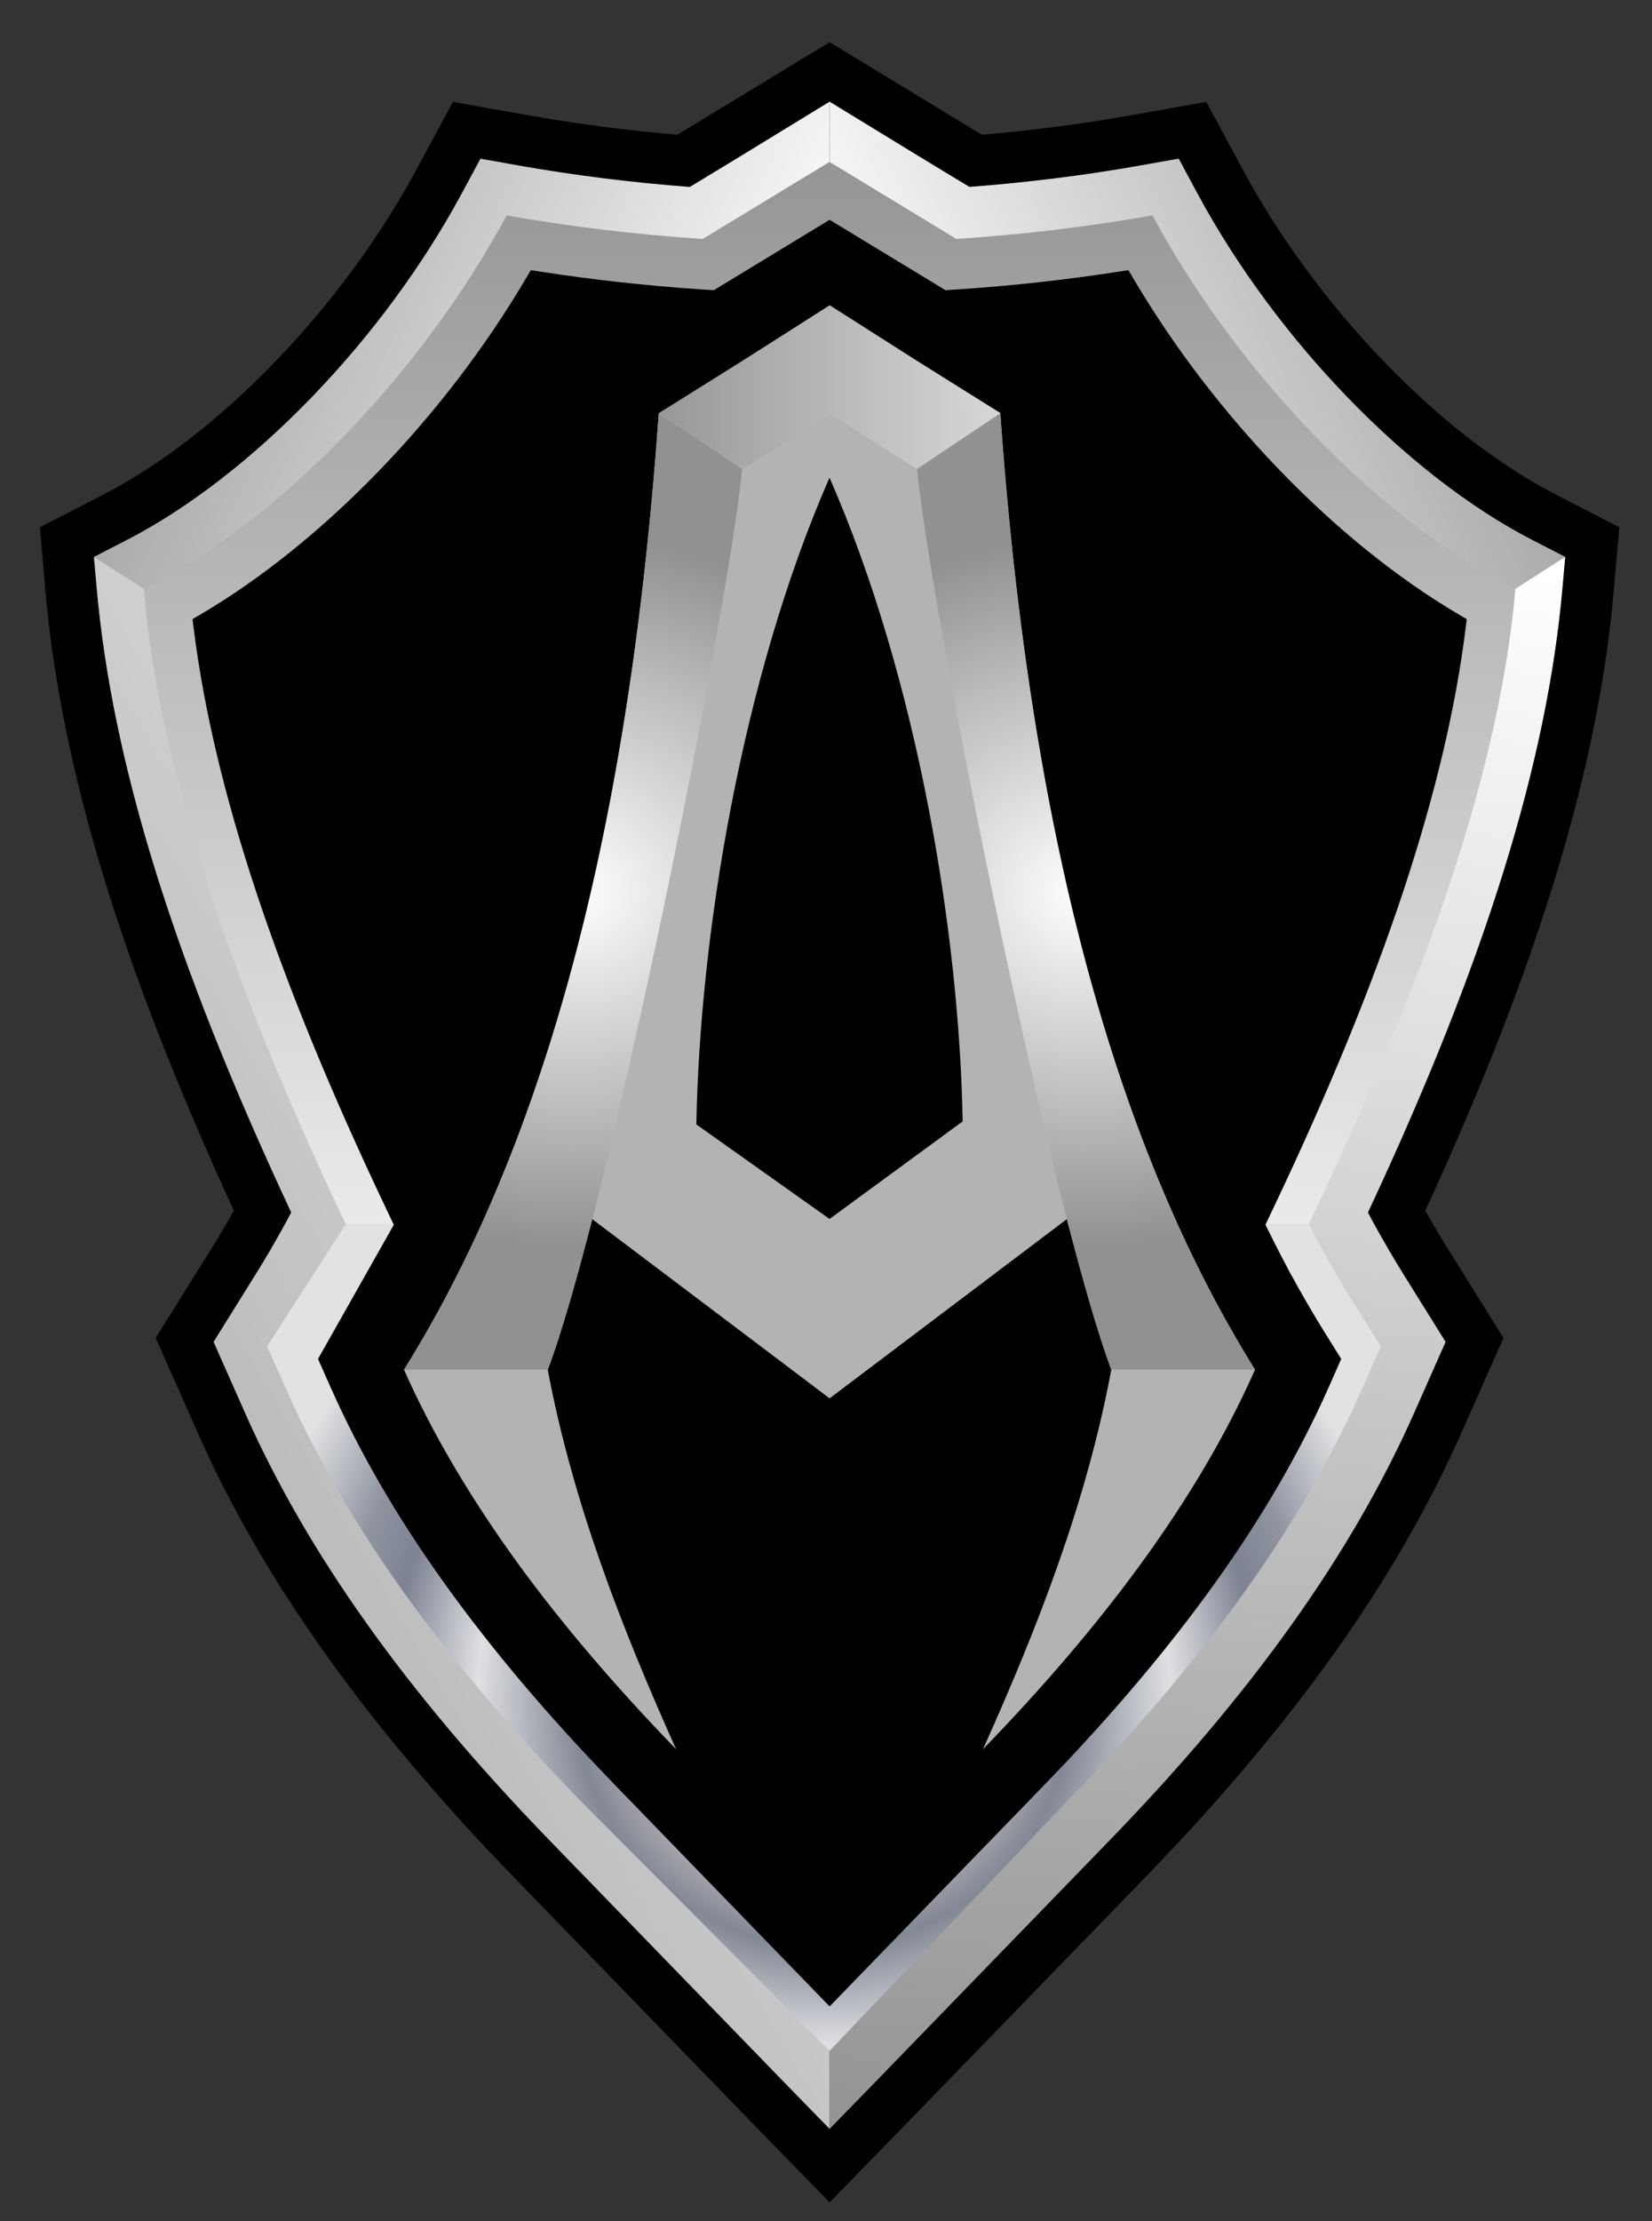
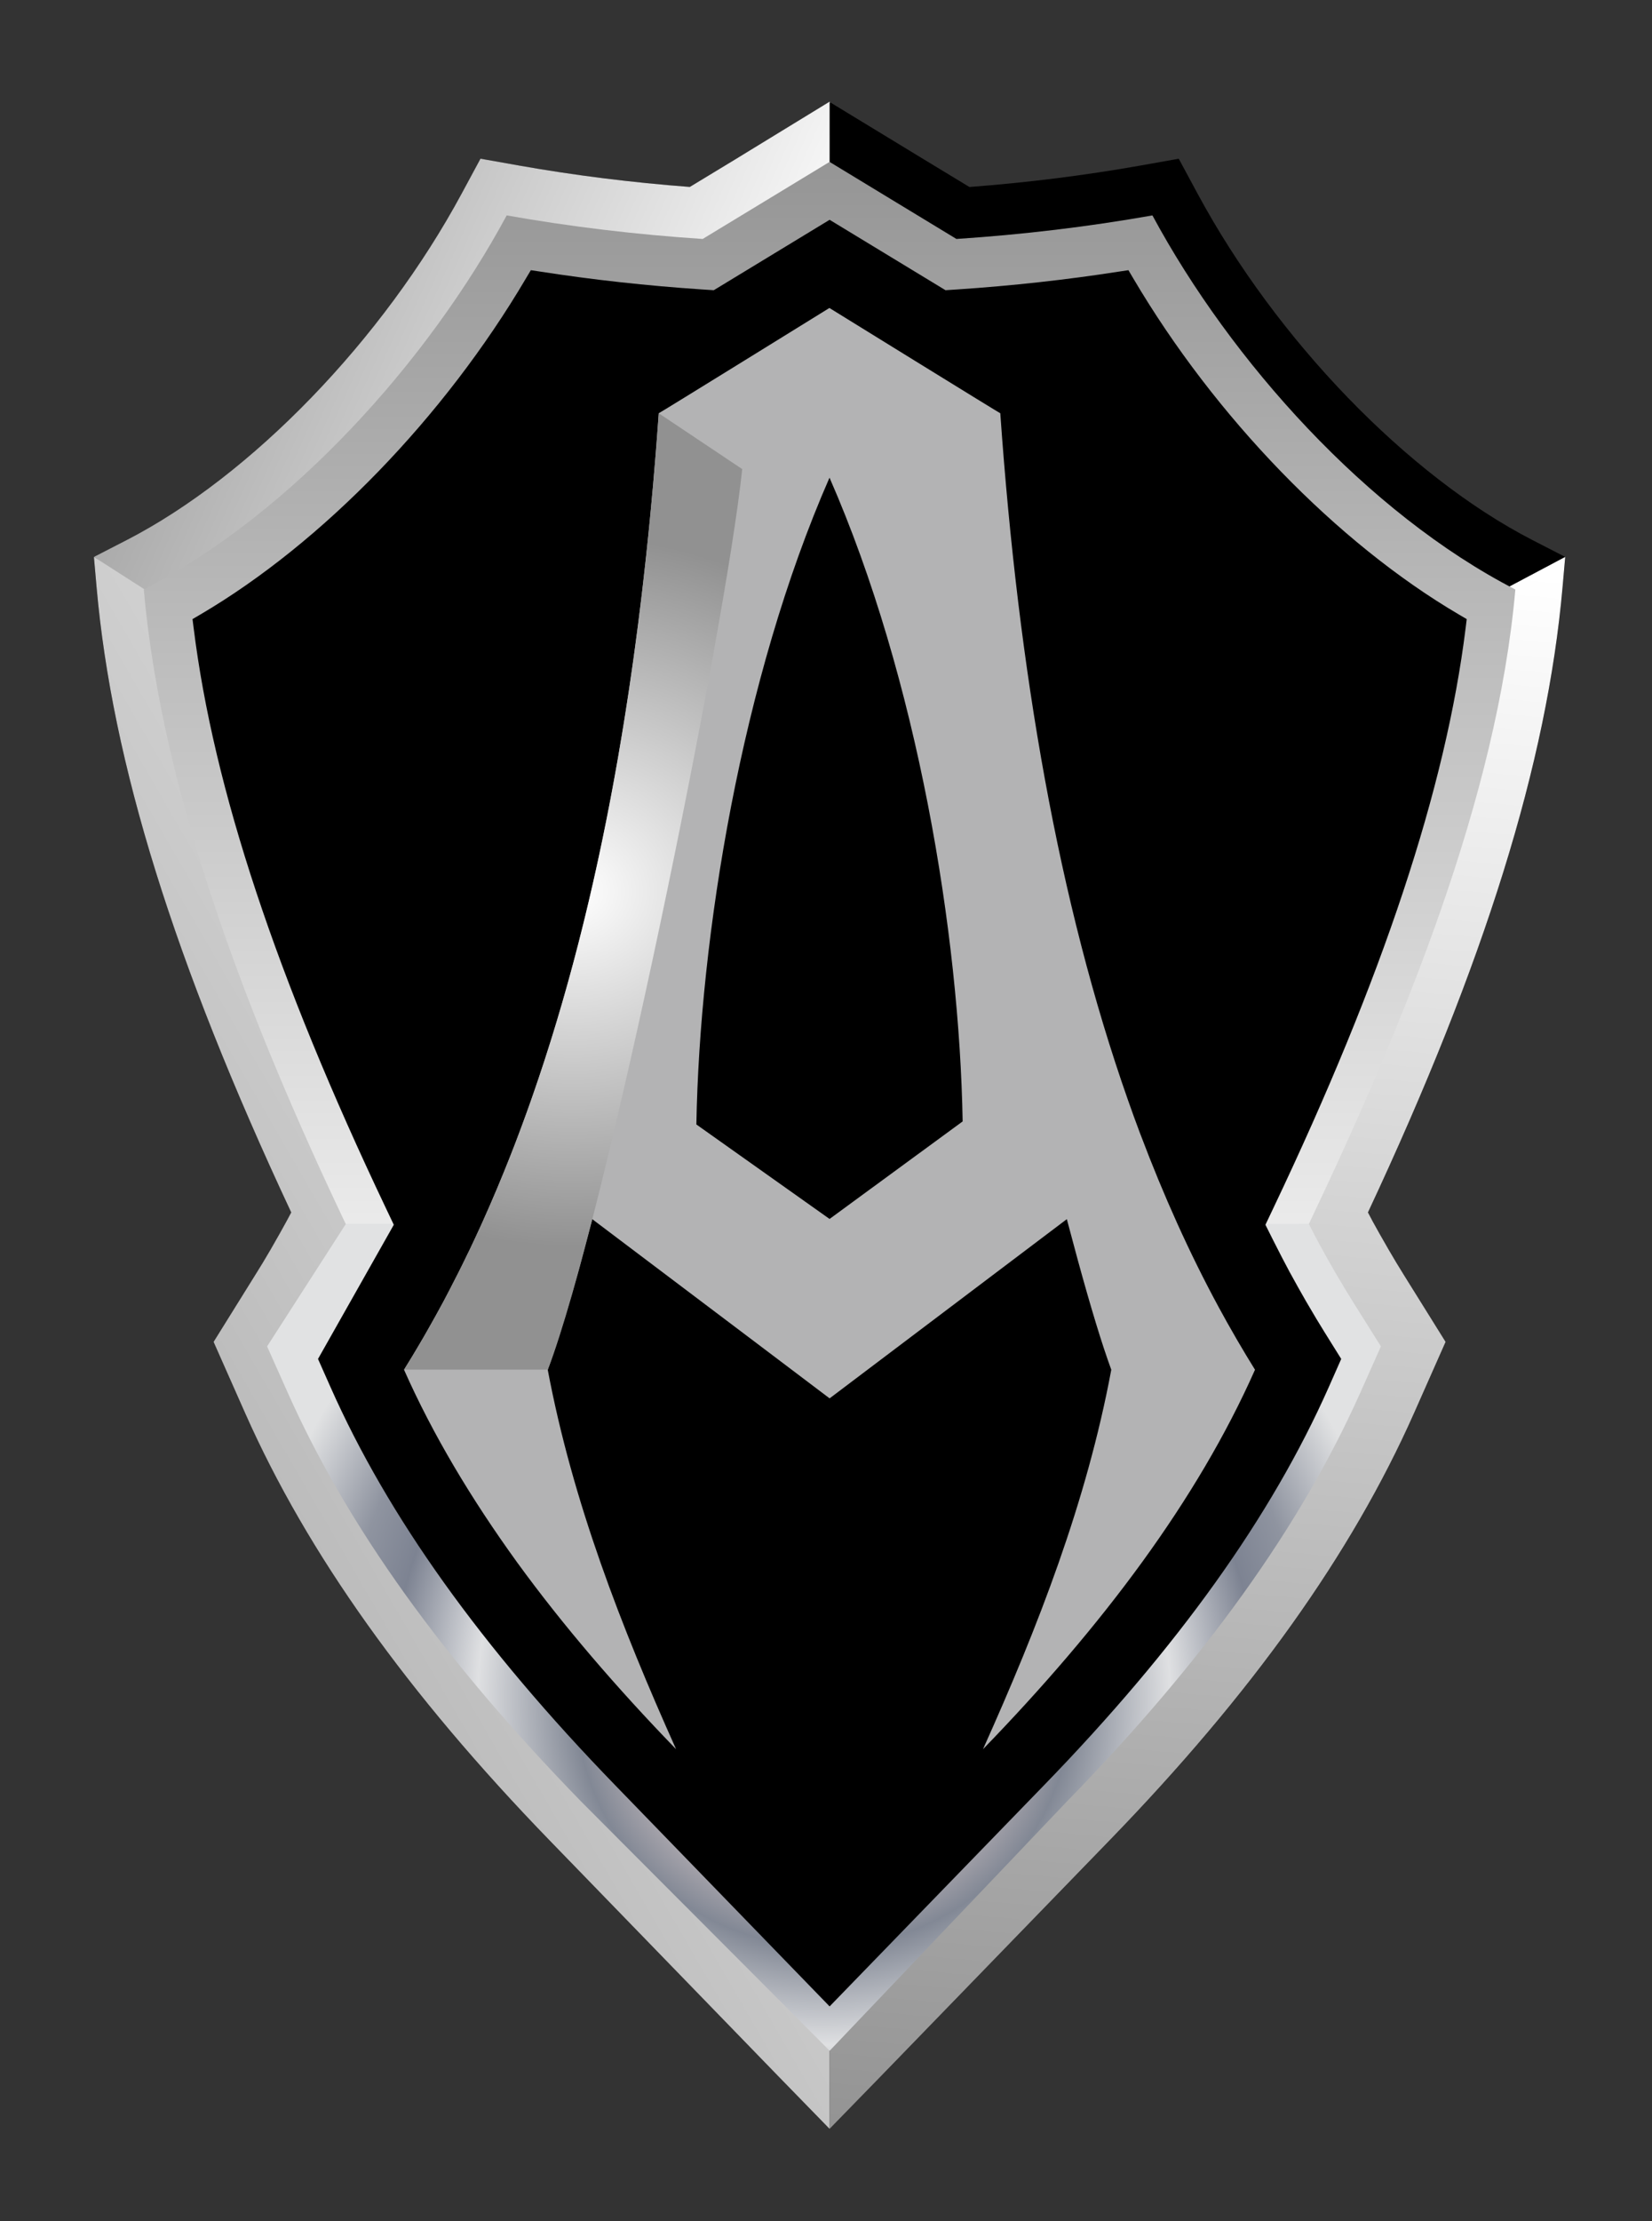
<svg xmlns="http://www.w3.org/2000/svg" width="32" height="43" viewBox="0 0 32 43" fill="none">
  <rect x="0" y="0" width="32" height="43" fill="#333333" stroke="none" />
-   <path d="M16.07 42.633L16.026 42.589L15.357 41.904L14.357 40.878L9.934 36.319C7.088 33.385 5.095 30.586 3.842 27.762L3.016 25.9L4.101 24.162C4.187 24.023 4.279 23.871 4.382 23.696L4.419 23.631C4.457 23.565 4.494 23.501 4.53 23.436C2.346 18.692 1.184 14.876 0.882 11.459L0.772 10.207L1.997 9.577C4.246 8.42 6.63 5.948 8.069 3.278L8.773 1.973L10.236 2.232C11.169 2.398 12.139 2.524 13.121 2.608L13.721 2.243L16.052 0.827L16.07 0.816L16.088 0.827L18.419 2.244L19.018 2.608C20.001 2.524 20.97 2.398 21.904 2.232L23.366 1.973L24.07 3.277C25.509 5.948 27.893 8.42 30.143 9.577L31.367 10.207L31.257 11.458C30.955 14.875 29.794 18.692 27.609 23.436C27.645 23.5 27.681 23.563 27.718 23.627L27.758 23.696C27.861 23.872 27.953 24.024 28.038 24.161L29.123 25.9L28.297 27.762C27.044 30.586 25.052 33.385 22.206 36.319L17.784 40.877L16.114 42.589L16.07 42.633Z" fill="black" />
  <path d="M30.32 10.782L29.688 10.457C27.272 9.215 24.724 6.58 23.196 3.746L22.833 3.073L22.078 3.207C21.009 3.396 19.901 3.535 18.778 3.62L17.902 3.089L16.09 1.987L16.07 2L16.049 1.987L14.238 3.089L13.362 3.62C12.239 3.535 11.131 3.396 10.062 3.207L9.307 3.073L8.944 3.746C7.416 6.58 4.867 9.215 2.451 10.457L1.819 10.782L1.871 11.371C2.172 14.771 3.372 18.626 5.641 23.472C5.616 23.519 5.592 23.565 5.568 23.609L5.554 23.635C5.467 23.795 5.378 23.953 5.281 24.121L5.241 24.191C5.139 24.366 5.041 24.529 4.943 24.684L4.137 25.978L4.75 27.361C5.955 30.078 7.885 32.782 10.647 35.63L15.069 40.187L16.069 41.213L16.07 41.212L16.07 41.213L17.07 40.187L21.492 35.63C24.255 32.782 26.184 30.078 27.389 27.361L28.003 25.978L27.196 24.684C27.099 24.529 27.001 24.366 26.898 24.191L26.858 24.121C26.761 23.953 26.672 23.795 26.585 23.635L26.572 23.609C26.548 23.565 26.523 23.519 26.499 23.472C28.768 18.626 29.968 14.771 30.268 11.371L30.32 10.782Z" fill="black" />
  <path d="M16.069 18.338V41.211L16.07 41.212L17.07 40.186L21.491 35.629C24.254 32.781 26.183 30.076 27.389 27.36L28.002 25.977L27.195 24.683C27.098 24.528 27 24.365 26.898 24.19L26.858 24.12C26.76 23.952 26.672 23.794 26.584 23.634L26.571 23.608C26.547 23.564 26.522 23.518 26.498 23.471C28.767 18.625 29.967 14.77 30.267 11.37L30.319 10.781L16.069 18.338Z" fill="url(#paint0_linear_7494_21227)" />
  <path d="M1.871 11.37C2.172 14.77 3.372 18.625 5.641 23.471C5.616 23.518 5.592 23.564 5.568 23.608L5.554 23.634C5.467 23.794 5.378 23.952 5.281 24.12L5.241 24.19C5.139 24.365 5.041 24.528 4.943 24.683L4.137 25.977L4.75 27.36C5.955 30.076 7.885 32.781 10.647 35.629L15.069 40.186L16.069 41.212L16.07 41.204V18.338L1.819 10.781L1.871 11.37Z" fill="url(#paint1_linear_7494_21227)" />
-   <path d="M16.069 19.916L30.319 10.78L29.687 10.456C27.271 9.213 24.723 6.579 23.195 3.745L22.832 3.071L22.077 3.205C21.008 3.395 19.9 3.533 18.777 3.618L17.901 3.087L16.069 1.968V19.916Z" fill="url(#paint2_linear_7494_21227)" />
  <path d="M14.238 3.088L13.362 3.619C12.239 3.534 11.131 3.395 10.062 3.206L9.307 3.072L8.944 3.745C7.416 6.579 4.867 9.213 2.451 10.456L1.819 10.781L16.07 19.916V1.968L14.238 3.088Z" fill="url(#paint3_linear_7494_21227)" />
  <path d="M14.791 3.91L13.611 4.626C12.324 4.541 11.051 4.389 9.815 4.17C8.296 6.987 5.651 9.938 2.785 11.412C3.141 15.44 4.848 19.809 6.697 23.695C6.697 23.696 6.696 23.697 6.695 23.698H25.011C25.01 23.697 25.353 23.696 25.353 23.695C27.201 19.809 28.997 15.44 29.353 11.412C26.487 9.938 23.842 6.987 22.323 4.17C21.087 4.389 19.814 4.541 18.527 4.626L17.347 3.91L16.069 3.134L14.791 3.91Z" fill="url(#paint4_linear_7494_21227)" />
  <path d="M6.699 23.694L5.174 26.064L5.573 26.959C6.729 29.549 8.59 32.141 11.266 34.884L16.071 39.7L20.657 34.884C23.332 32.141 25.194 29.549 26.35 26.959L26.749 26.064L26.222 25.225C26.121 25.063 26.018 24.893 25.907 24.706L25.888 24.672L25.867 24.637C25.766 24.462 25.673 24.297 25.584 24.134L25.57 24.109L25.567 24.103C25.463 23.912 25.455 23.893 25.354 23.694H6.699Z" fill="url(#paint5_radial_7494_21227)" />
  <path d="M11.921 34.564C9.32 31.884 7.515 29.36 6.401 26.85L6.16 26.307L7.628 23.71L7.476 23.39C5.353 18.929 4.135 15.255 3.751 12.158L3.729 11.985L3.879 11.897C6.246 10.508 8.606 8.073 10.191 5.384L10.283 5.23L10.46 5.257C11.48 5.416 12.535 5.532 13.596 5.603L13.826 5.618L16.07 4.255L18.315 5.618L18.544 5.603C19.606 5.532 20.661 5.416 21.68 5.257L21.858 5.23L21.949 5.384C23.535 8.073 25.895 10.508 28.261 11.897L28.411 11.985L28.39 12.158C28.006 15.255 26.787 18.929 24.664 23.39L24.512 23.71L24.671 24.027C24.784 24.251 24.887 24.45 24.986 24.634L25.004 24.666C25.096 24.835 25.191 25.004 25.295 25.185L25.335 25.253C25.449 25.449 25.555 25.626 25.66 25.794L25.98 26.307L25.74 26.85C24.626 29.36 22.82 31.884 20.219 34.564L16.07 38.841L11.921 34.564Z" fill="black" />
  <path fill-rule="evenodd" clip-rule="evenodd" d="M16.069 23.597L13.489 21.768C13.552 18.141 14.36 13.142 16.068 9.247C17.776 13.142 18.584 18.082 18.647 21.709L16.069 23.597ZM24.31 26.516C24.194 26.329 24.079 26.139 23.967 25.946C23.953 25.921 23.938 25.896 23.924 25.871C23.819 25.69 23.716 25.507 23.616 25.322C23.61 25.311 23.604 25.3 23.598 25.289C23.038 24.254 22.54 23.146 22.096 21.972C22.091 21.961 22.087 21.95 22.083 21.939C22.003 21.726 21.924 21.51 21.848 21.292C20.505 17.472 19.727 12.988 19.376 8C19.364 8 16.066 5.962 16.066 5.962C16.066 5.962 12.772 8 12.76 8C12.411 12.963 11.639 17.429 10.308 21.236L10.308 21.236C10.239 21.434 10.168 21.63 10.096 21.824C10.062 21.915 10.028 22.006 9.994 22.096C9.96 22.185 9.925 22.273 9.891 22.361C9.717 22.802 9.536 23.234 9.346 23.656C9.331 23.689 9.315 23.723 9.3 23.757C9.234 23.901 9.168 24.044 9.1 24.186C9.086 24.216 9.071 24.246 9.056 24.275C8.94 24.517 8.82 24.754 8.698 24.988C8.663 25.055 8.628 25.122 8.593 25.189C8.542 25.284 8.49 25.378 8.438 25.472C8.382 25.572 8.327 25.671 8.271 25.769C8.227 25.846 8.184 25.922 8.139 25.997C8.04 26.166 7.939 26.334 7.836 26.499C7.833 26.505 7.829 26.51 7.826 26.515V26.516C8.385 27.776 9.127 29.014 10.014 30.241C10.9 31.46 11.94 32.669 13.096 33.862C12.031 31.486 11.091 29.07 10.61 26.516C10.759 26.114 10.929 25.564 11.12 24.902C11.194 24.646 11.269 24.374 11.343 24.084C11.385 23.928 11.43 23.765 11.472 23.601L14.653 26L16.067 27.068L16.068 27.068L16.07 27.07L20.665 23.601C20.674 23.635 20.683 23.669 20.692 23.702C20.946 24.666 21.182 25.494 21.384 26.107C21.385 26.108 21.385 26.109 21.386 26.11C21.387 26.115 21.389 26.119 21.39 26.124C21.437 26.266 21.483 26.398 21.526 26.516H21.526C21.05 29.07 20.109 31.486 19.041 33.862C21.356 31.475 23.192 29.036 24.31 26.516Z" fill="#B3B3B4" />
-   <path d="M12.764 7.999L14.379 9.081L16.095 8.024L17.764 9.081L19.38 7.999C18.495 7.625 17.257 7.47 16.071 7.47C14.685 7.47 13.37 7.681 12.764 7.999Z" fill="url(#paint6_linear_7494_21227)" />
-   <path d="M14.379 6.986L12.764 7.997H19.379L17.764 6.986L16.072 5.909L14.379 6.986Z" fill="url(#paint7_linear_7494_21227)" />
-   <path d="M7.828 26.514V26.514H10.612C11.725 23.613 14.049 12.215 14.377 9.081L12.761 8.001C12.235 15.489 10.746 21.843 7.828 26.514Z" fill="url(#paint8_radial_7494_21227)" />
-   <path d="M17.762 9.081C18.089 12.212 20.414 23.604 21.527 26.514H24.311V26.514C21.393 21.843 19.904 15.489 19.377 8.001L17.762 9.081Z" fill="url(#paint9_radial_7494_21227)" />
+   <path d="M7.828 26.514H10.612C11.725 23.613 14.049 12.215 14.377 9.081L12.761 8.001C12.235 15.489 10.746 21.843 7.828 26.514Z" fill="url(#paint8_radial_7494_21227)" />
  <defs>
    <linearGradient id="paint0_linear_7494_21227" x1="23.555" y1="10.551" x2="20.711" y2="42.339" gradientUnits="userSpaceOnUse">
      <stop stop-color="white" />
      <stop offset="1" stop-color="#919191" />
    </linearGradient>
    <linearGradient id="paint1_linear_7494_21227" x1="23.536" y1="16.209" x2="-7.781" y2="34.332" gradientUnits="userSpaceOnUse">
      <stop stop-color="white" />
      <stop offset="1" stop-color="#919191" />
    </linearGradient>
    <linearGradient id="paint2_linear_7494_21227" x1="17.777" y1="10.183" x2="31.116" y2="4.228" gradientUnits="userSpaceOnUse">
      <stop stop-color="white" />
      <stop offset="1" stop-color="#919191" />
    </linearGradient>
    <linearGradient id="paint3_linear_7494_21227" x1="14.362" y1="10.184" x2="1.023" y2="4.229" gradientUnits="userSpaceOnUse">
      <stop stop-color="white" />
      <stop offset="1" stop-color="#919191" />
    </linearGradient>
    <linearGradient id="paint4_linear_7494_21227" x1="16.069" y1="28.664" x2="16.069" y2="2.158" gradientUnits="userSpaceOnUse">
      <stop stop-color="white" />
      <stop offset="1" stop-color="#919191" />
    </linearGradient>
    <radialGradient id="paint5_radial_7494_21227" cx="0" cy="0" r="1" gradientUnits="userSpaceOnUse" gradientTransform="translate(15.961 32.872) scale(11.213 11.13)">
      <stop stop-color="#C1B8BB" />
      <stop offset="0.19" stop-color="#DEE0E2" />
      <stop offset="0.31" stop-color="#C1B8BB" />
      <stop offset="0.43" stop-color="#828895" />
      <stop offset="0.6" stop-color="#DFE0E2" />
      <stop offset="0.75" stop-color="#7D8392" />
      <stop offset="0.84" stop-color="#8F94A0" />
      <stop offset="1" stop-color="#E1E2E3" />
    </radialGradient>
    <linearGradient id="paint6_linear_7494_21227" x1="12.764" y1="8.275" x2="19.38" y2="8.275" gradientUnits="userSpaceOnUse">
      <stop stop-color="#989898" />
      <stop offset="1" stop-color="#D7D7D7" />
    </linearGradient>
    <linearGradient id="paint7_linear_7494_21227" x1="19.38" y1="6.953" x2="12.764" y2="6.953" gradientUnits="userSpaceOnUse">
      <stop stop-color="#D7D7D7" />
      <stop offset="1" stop-color="#989898" />
    </linearGradient>
    <radialGradient id="paint8_radial_7494_21227" cx="0" cy="0" r="1" gradientUnits="userSpaceOnUse" gradientTransform="translate(11.102 17.258) scale(7.653 6.867)">
      <stop stop-color="white" />
      <stop offset="1" stop-color="#919191" />
    </radialGradient>
    <radialGradient id="paint9_radial_7494_21227" cx="0" cy="0" r="1" gradientUnits="userSpaceOnUse" gradientTransform="translate(21.037 17.258) scale(7.653 6.867)">
      <stop stop-color="white" />
      <stop offset="1" stop-color="#919191" />
    </radialGradient>
  </defs>
</svg>